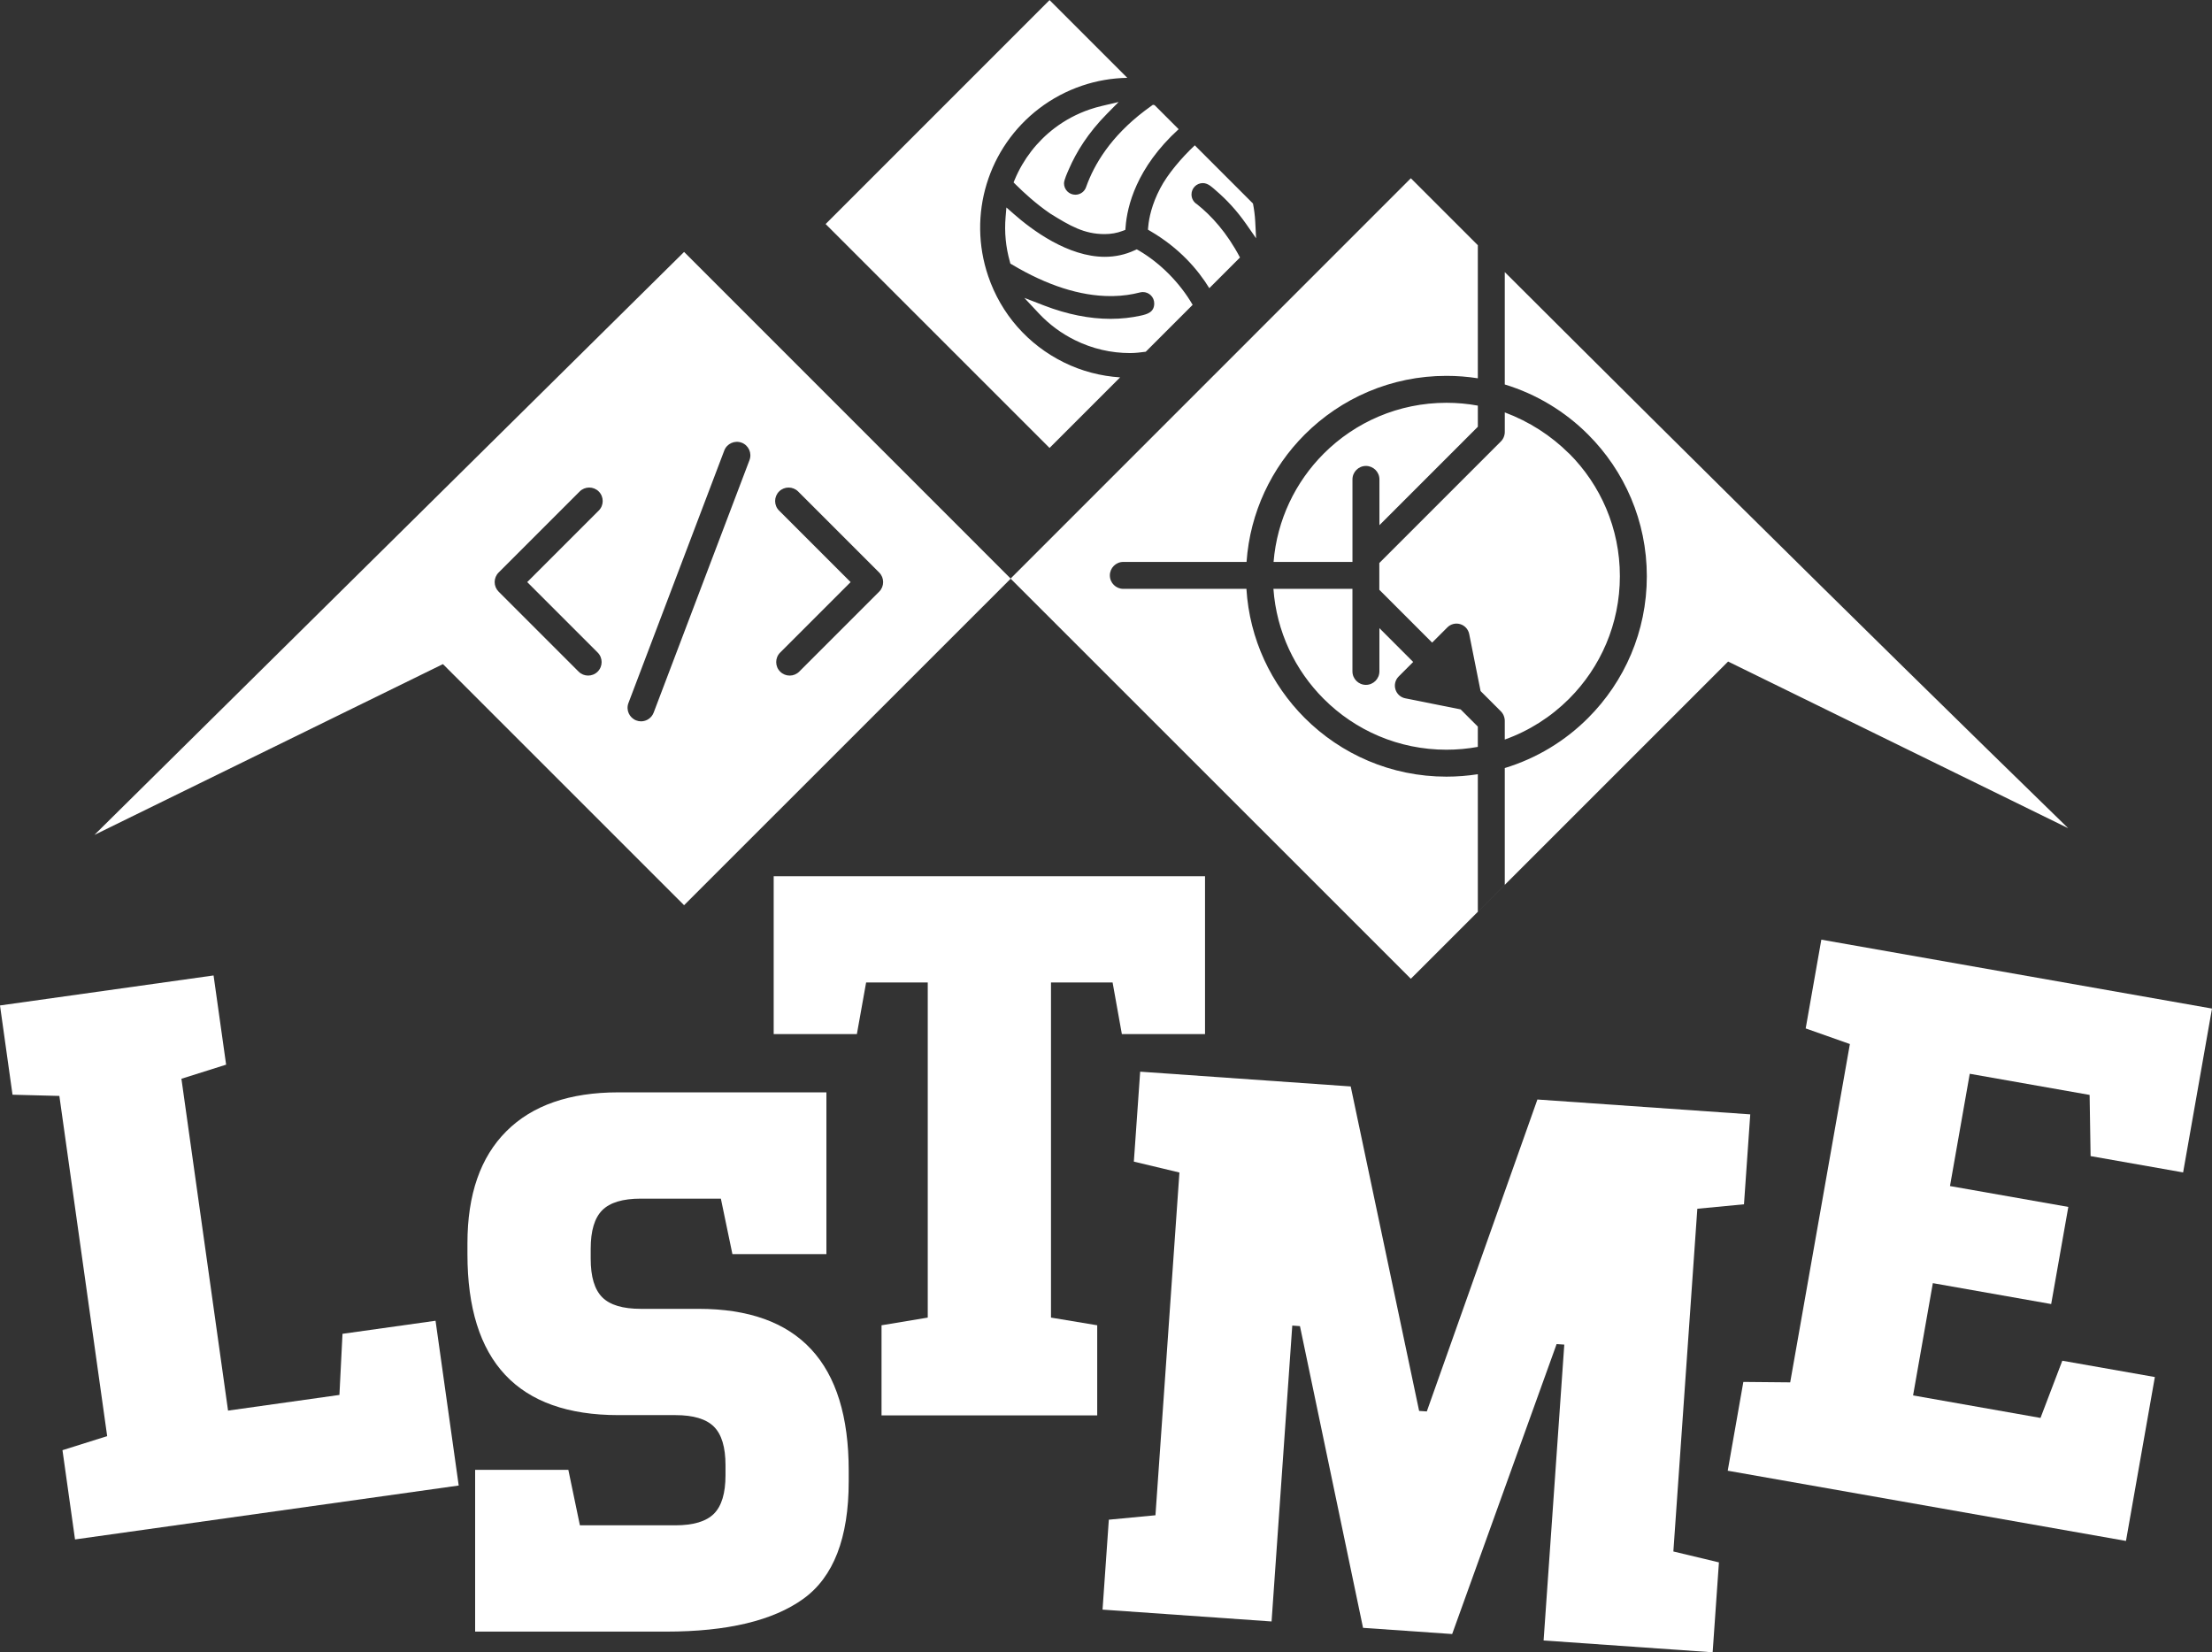
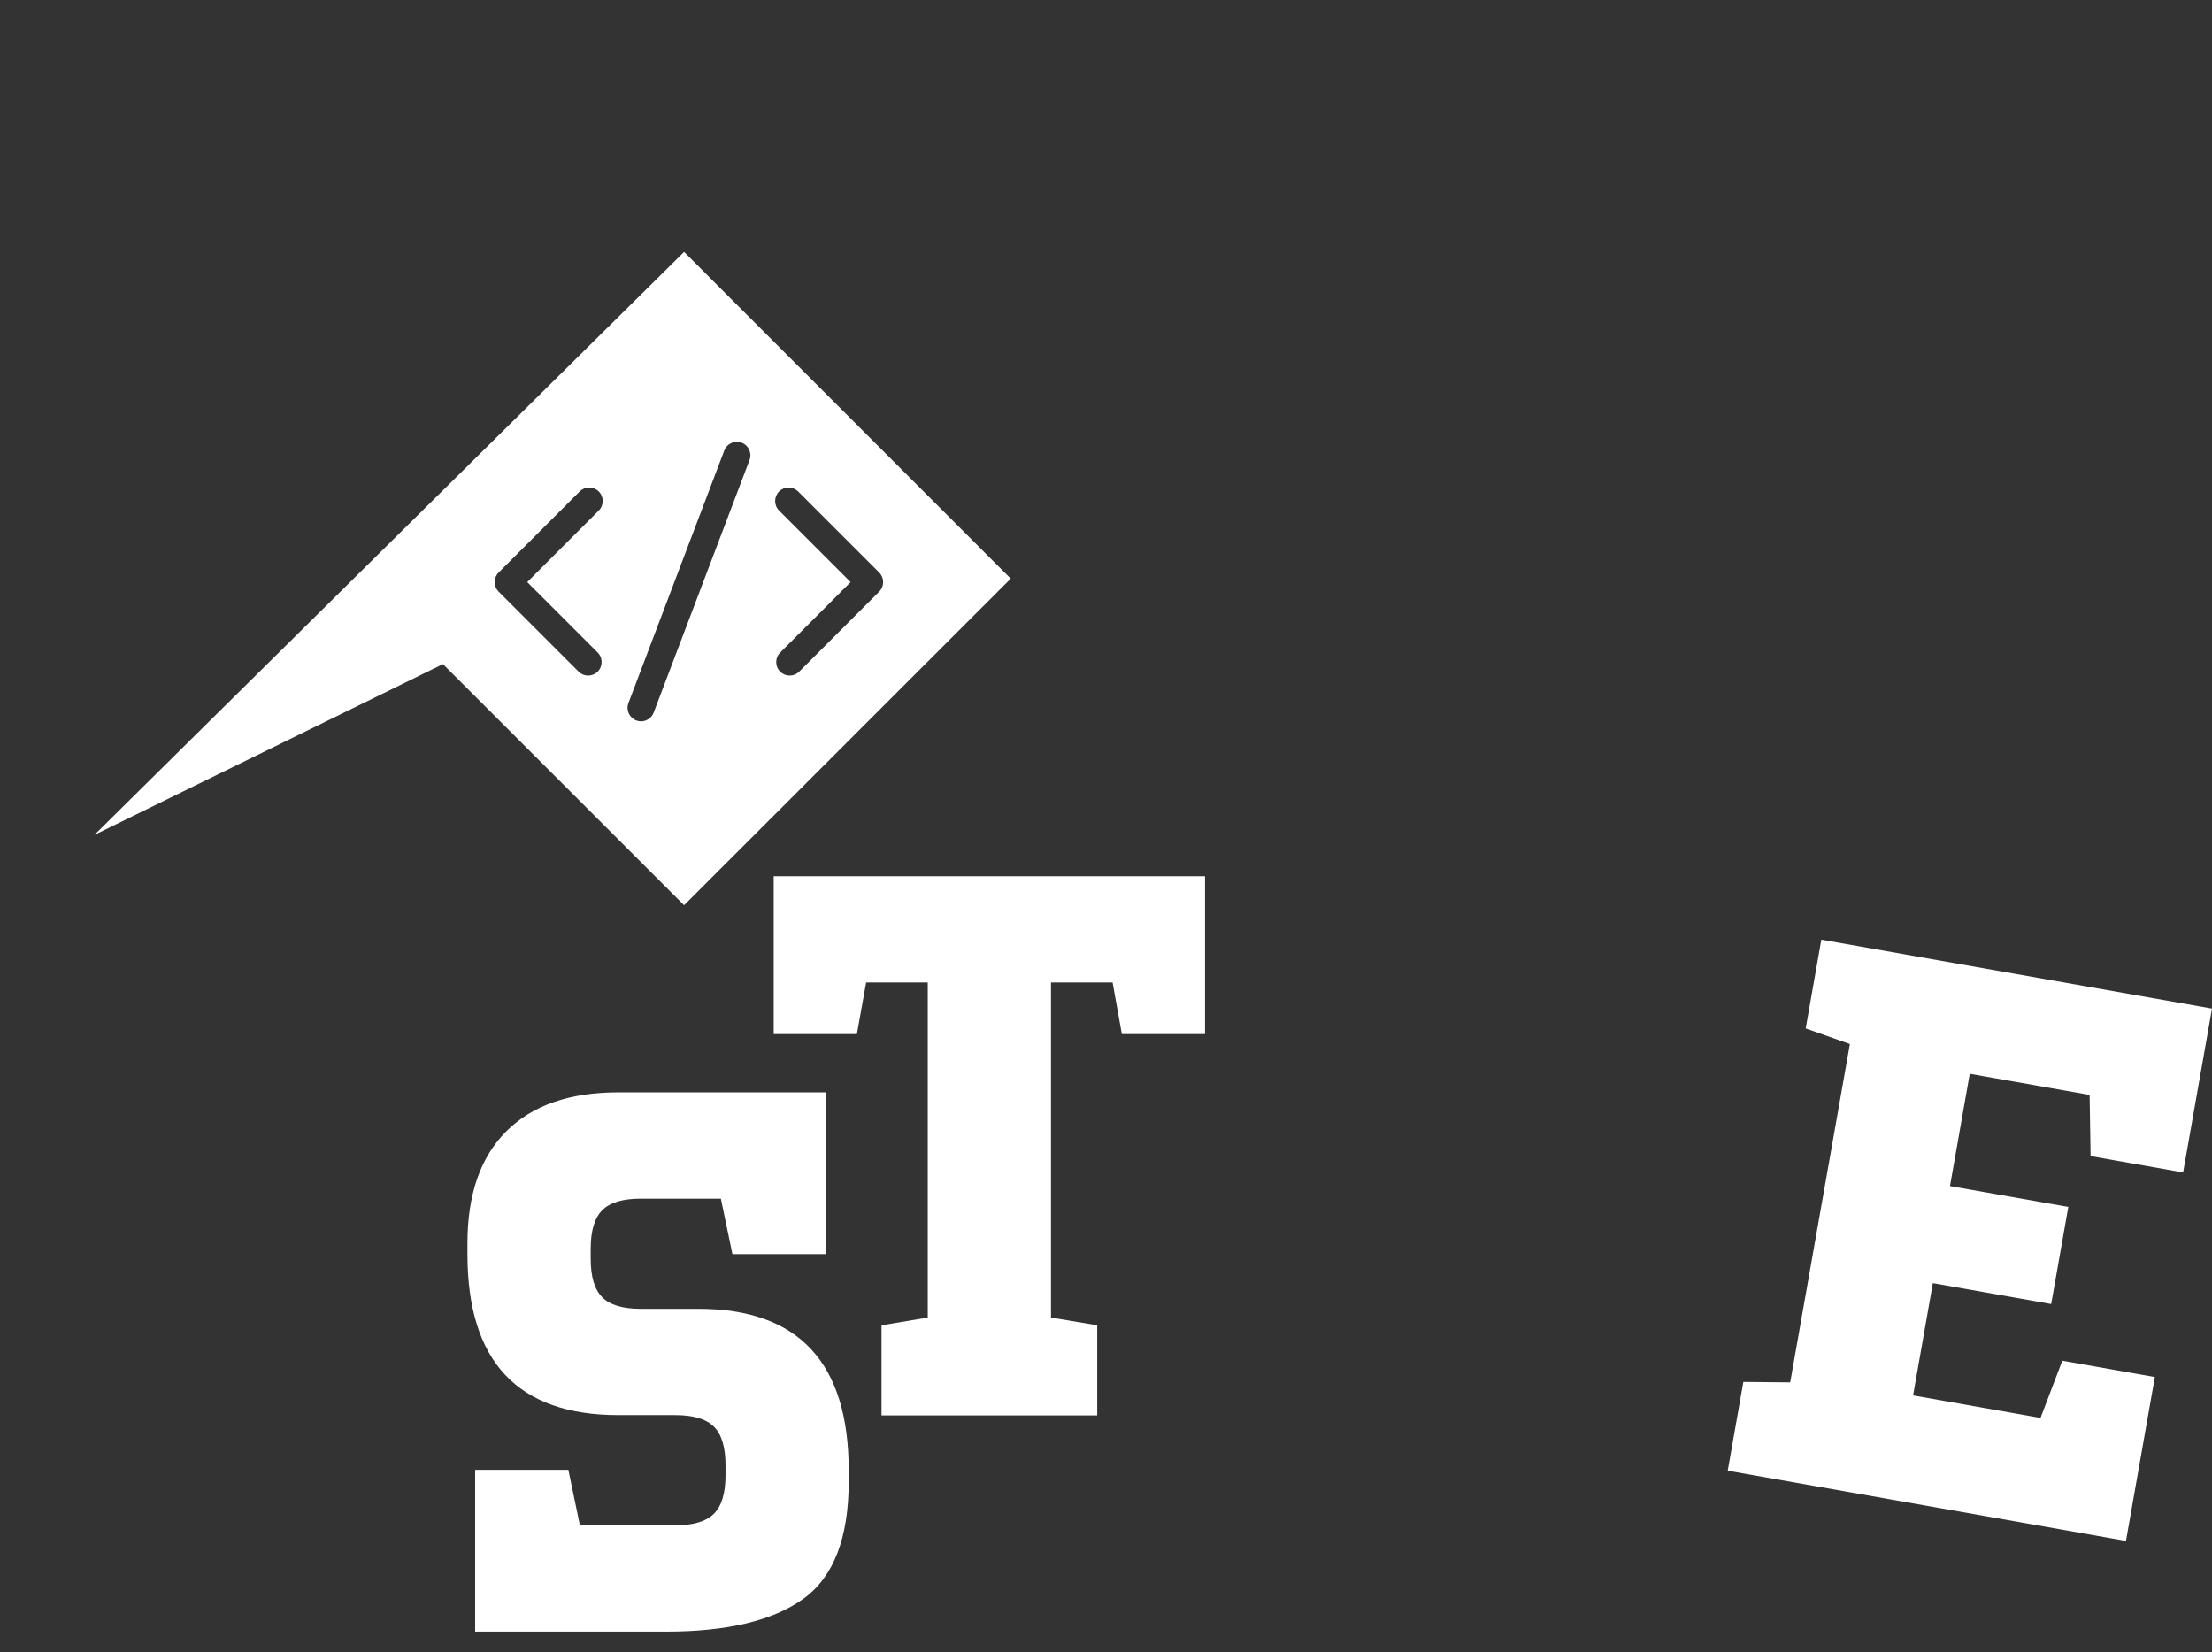
<svg xmlns="http://www.w3.org/2000/svg" xmlns:ns1="http://sodipodi.sourceforge.net/DTD/sodipodi-0.dtd" xmlns:ns2="http://www.inkscape.org/namespaces/inkscape" version="1.1" id="Layer_1" x="0px" y="0px" width="142.226" height="106.233" viewBox="0 0 142.226 106.233" enable-background="new 0 0 216 216" xml:space="preserve" ns1:docname="LSTME_logo_white.svg" ns2:version="1.1.1 (3bf5ae0d25, 2021-09-20)">
  <rect x="0" y="0" width="142.226" height="106.233" fill="#333333" stroke="none" />
  <defs id="defs35">
    <ns2:path-effect effect="powerclip" id="path-effect1488" is_visible="true" lpeversion="1" inverse="true" flatten="false" hide_clip="false" message="Use fill-rule evenodd on &lt;b&gt;fill and stroke&lt;/b&gt; dialog if no flatten result after convert clip to paths." />
    <ns2:path-effect effect="powerclip" id="path-effect872" is_visible="true" lpeversion="1" inverse="true" flatten="false" hide_clip="false" message="Use fill-rule evenodd on &lt;b&gt;fill and stroke&lt;/b&gt; dialog if no flatten result after convert clip to paths." />
    <ns2:path-effect effect="powerclip" id="path-effect864" is_visible="true" lpeversion="1" inverse="true" flatten="false" hide_clip="false" message="Use fill-rule evenodd on &lt;b&gt;fill and stroke&lt;/b&gt; dialog if no flatten result after convert clip to paths." />
    <clipPath clipPathUnits="userSpaceOnUse" id="clipPath860">
      <path fill="#ffffff" d="m 87.049,98.064 c 0.169,0.17 0.392,0.255 0.613,0.255 0.223,0 0.443,-0.085 0.613,-0.255 l 5.143,-5.143 c 0.163,-0.162 0.253,-0.383 0.253,-0.613 0,-0.229 -0.09,-0.451 -0.253,-0.613 l -5.212,-5.212 c -0.339,-0.338 -0.888,-0.338 -1.227,0 -0.338,0.34 -0.338,0.889 0,1.227 l 4.6,4.599 -4.53,4.53 c -0.339,0.339 -0.339,0.889 0,1.225 m -8.945,3.197 c 0.35,0 0.68,-0.214 0.812,-0.562 l 6.162,-16.234 c 0.17,-0.448 -0.056,-0.949 -0.502,-1.119 -0.448,-0.17 -0.95,0.056 -1.12,0.503 l -6.162,16.235 c -0.17,0.448 0.055,0.948 0.503,1.119 0.1,0.039 0.204,0.058 0.307,0.058 z M 75.386,86.483 c -0.339,-0.338 -0.889,-0.338 -1.228,0 l -5.212,5.212 c -0.162,0.162 -0.254,0.384 -0.254,0.613 0,0.23 0.092,0.45 0.254,0.613 l 5.144,5.144 c 0.169,0.169 0.391,0.254 0.613,0.254 0.222,0 0.443,-0.085 0.613,-0.254 0.339,-0.338 0.339,-0.888 0,-1.227 l -4.53,-4.53 4.6,-4.599 c 0.338,-0.337 0.338,-0.886 0,-1.226 z" id="path862" style="display:none" />
      <path id="lpe_path-effect864" class="powerclip" d="m 37.957,66.081 h 68.918 v 52.002 H 37.957 Z m 49.092,31.983 c 0.169,0.17 0.392,0.255 0.613,0.255 0.223,0 0.443,-0.085 0.613,-0.255 l 5.143,-5.143 c 0.163,-0.162 0.253,-0.383 0.253,-0.613 0,-0.229 -0.09,-0.451 -0.253,-0.613 l -5.212,-5.212 c -0.339,-0.338 -0.888,-0.338 -1.227,0 -0.338,0.34 -0.338,0.889 0,1.227 l 4.6,4.599 -4.53,4.53 c -0.339,0.339 -0.339,0.889 0,1.225 m -8.945,3.197 c 0.35,0 0.68,-0.214 0.812,-0.562 l 6.162,-16.234 c 0.17,-0.448 -0.056,-0.949 -0.502,-1.119 -0.448,-0.17 -0.95,0.056 -1.12,0.503 l -6.162,16.235 c -0.17,0.448 0.055,0.948 0.503,1.119 0.1,0.039 0.204,0.058 0.307,0.058 z M 75.386,86.483 c -0.339,-0.338 -0.889,-0.338 -1.228,0 l -5.212,5.212 c -0.162,0.162 -0.254,0.384 -0.254,0.613 0,0.23 0.092,0.45 0.254,0.613 l 5.144,5.144 c 0.169,0.169 0.391,0.254 0.613,0.254 0.222,0 0.443,-0.085 0.613,-0.254 0.339,-0.338 0.339,-0.888 0,-1.227 l -4.53,-4.53 4.6,-4.599 c 0.338,-0.337 0.338,-0.886 0,-1.226 z" />
    </clipPath>
    <clipPath clipPathUnits="userSpaceOnUse" id="clipPath868">
      <path fill="#ffffff" d="m 131.908,70.644 v 8.561 c -0.66,-0.104 -1.332,-0.157 -2.02,-0.157 -3.557,0 -6.779,1.442 -9.111,3.774 -2.129,2.129 -3.516,4.999 -3.74,8.189 h -7.924 c -0.479,0 -0.865,0.388 -0.865,0.867 0,0.478 0.387,0.865 0.865,0.865 h 7.916 c 0.199,3.236 1.596,6.148 3.748,8.301 2.332,2.332 5.555,3.773 9.111,3.773 0.688,0 1.359,-0.054 2.02,-0.156 v 8.843 l 1.732,-1.732 v -7.508 c 2.049,-0.623 3.885,-1.742 5.359,-3.22 2.332,-2.332 3.775,-5.554 3.775,-9.111 0,-3.557 -1.443,-6.779 -3.775,-9.111 -1.475,-1.477 -3.311,-2.597 -5.359,-3.22 v -7.229 c -0.577,-0.576 -1.155,-1.152 -1.732,-1.729 z m -9.906,13.402 c 2.018,-2.018 4.807,-3.266 7.887,-3.266 0.689,0 1.365,0.062 2.02,0.182 v 1.359 l -6.328,6.328 v -2.943 c 0,-0.479 -0.391,-0.866 -0.867,-0.866 -0.479,0 -0.867,0.388 -0.867,0.866 v 5.305 h -5.072 c 0.221,-2.712 1.413,-5.15 3.227,-6.965 z m 9.906,18.857 c -0.654,0.119 -1.33,0.182 -2.02,0.182 -3.08,0 -5.869,-1.247 -7.887,-3.266 -1.84,-1.839 -3.039,-4.318 -3.236,-7.076 h 5.08 v 5.306 c 0,0.479 0.389,0.867 0.867,0.867 0.477,0 0.867,-0.388 0.867,-0.867 v -2.78 l 2.172,2.174 -0.934,0.935 c -0.217,0.217 -0.297,0.535 -0.207,0.828 0.088,0.294 0.332,0.515 0.631,0.574 l 3.561,0.713 1.105,1.105 v 1.305 z m 5.867,-18.857 c 2.018,2.017 3.266,4.807 3.266,7.887 0,3.08 -1.248,5.869 -3.266,7.887 -1.156,1.156 -2.564,2.06 -4.135,2.62 v -1.2 l -0.002,-0.021 v -0.002 -0.02 -0.003 -0.018 l -0.002,-0.004 v -0.016 -0.006 l -0.004,-0.016 v -0.007 l -0.002,-0.014 -0.002,-0.008 -0.002,-0.013 v -0.009 l -0.004,-0.012 -0.002,-0.009 -0.002,-0.012 -0.002,-0.01 -0.002,-0.011 -0.004,-0.011 -0.002,-0.01 -0.002,-0.011 -0.004,-0.009 -0.004,-0.012 -0.002,-0.009 -0.004,-0.012 -0.004,-0.008 -0.004,-0.011 -0.002,-0.009 -0.004,-0.012 -0.004,-0.008 -0.004,-0.012 -0.004,-0.009 -0.006,-0.011 -0.004,-0.009 -0.004,-0.011 -0.004,-0.007 -0.006,-0.011 -0.01,-0.02 -0.004,-0.008 -0.008,-0.011 -0.004,-0.009 -0.006,-0.009 -0.004,-0.009 -0.008,-0.009 -0.004,-0.009 -0.006,-0.009 -0.006,-0.01 -0.006,-0.007 -0.008,-0.011 -0.006,-0.007 -0.008,-0.011 -0.004,-0.006 -0.01,-0.012 -0.002,-0.004 -0.012,-0.013 -0.004,-0.004 -0.012,-0.013 -0.002,-0.002 -0.012,-0.014 -0.002,-10e-4 -0.014,-0.016 -1.295,-1.294 -0.732,-3.669 c -0.061,-0.301 -0.283,-0.544 -0.576,-0.633 -0.293,-0.089 -0.611,-0.01 -0.828,0.208 l -0.979,0.979 -3.396,-3.398 v -0.908 -0.033 -0.033 -0.746 l 7.807,-7.808 0.014,-0.015 0.002,-0.001 0.012,-0.014 0.002,-0.003 0.012,-0.013 0.004,-0.003 0.012,-0.013 0.002,-0.005 0.01,-0.012 0.004,-0.005 0.008,-0.011 0.006,-0.007 0.008,-0.011 0.006,-0.008 0.006,-0.009 0.006,-0.009 0.004,-0.009 0.008,-0.009 0.004,-0.01 0.006,-0.009 0.004,-0.008 0.008,-0.011 0.004,-0.008 0.01,-0.02 0.006,-0.011 0.004,-0.008 0.004,-0.011 0.004,-0.008 0.006,-0.011 0.004,-0.009 0.004,-0.012 0.004,-0.008 0.004,-0.012 0.002,-0.009 0.004,-0.011 0.004,-0.009 0.004,-0.012 0.002,-0.009 0.004,-0.011 0.004,-0.009 0.002,-0.011 0.002,-0.01 0.004,-0.011 0.002,-0.011 0.002,-0.01 0.002,-0.012 0.002,-0.009 0.004,-0.012 V 82.8 l 0.002,-0.013 0.002,-0.008 0.002,-0.014 v -0.007 l 0.004,-0.016 V 82.736 82.72 l 0.002,-0.005 v -0.018 -0.003 -0.019 -0.003 l 0.002,-0.021 v -1.253 c 1.57,0.588 2.978,1.492 4.134,2.648 z" id="path870" style="display:none" />
      <path id="lpe_path-effect872" class="powerclip" d="m 96.864,61.344 h 78 v 61.468 h -78 z m 35.044,9.3 v 8.561 c -0.66,-0.104 -1.332,-0.157 -2.02,-0.157 -3.557,0 -6.779,1.442 -9.111,3.774 -2.129,2.129 -3.516,4.999 -3.74,8.189 h -7.924 c -0.479,0 -0.865,0.388 -0.865,0.867 0,0.478 0.387,0.865 0.865,0.865 h 7.916 c 0.199,3.236 1.596,6.148 3.748,8.301 2.332,2.332 5.555,3.773 9.111,3.773 0.688,0 1.359,-0.054 2.02,-0.156 v 8.843 l 1.732,-1.732 v -7.508 c 2.049,-0.623 3.885,-1.742 5.359,-3.22 2.332,-2.332 3.775,-5.554 3.775,-9.111 0,-3.557 -1.443,-6.779 -3.775,-9.111 -1.475,-1.477 -3.311,-2.597 -5.359,-3.22 v -7.229 c -0.577,-0.576 -1.155,-1.152 -1.732,-1.729 z m -9.906,13.402 c -1.814,1.815 -3.006,4.253 -3.227,6.965 h 5.072 v -5.305 c 0,-0.478 0.388,-0.866 0.867,-0.866 0.476,0 0.867,0.387 0.867,0.866 v 2.943 l 6.328,-6.328 v -1.359 c -0.655,-0.12 -1.331,-0.182 -2.02,-0.182 -3.08,0 -5.869,1.248 -7.887,3.266 z m 9.906,18.857 h -10e-4 v -1.305 l -1.105,-1.105 -3.561,-0.713 c -0.299,-0.059 -0.543,-0.28 -0.631,-0.574 -0.09,-0.293 -0.01,-0.611 0.207,-0.828 l 0.934,-0.935 -2.172,-2.174 v 2.78 c 0,0.479 -0.39,0.867 -0.867,0.867 -0.478,0 -0.867,-0.388 -0.867,-0.867 v -5.306 h -5.08 c 0.197,2.758 1.396,5.237 3.236,7.076 2.018,2.019 4.807,3.266 7.887,3.266 0.69,0 1.366,-0.063 2.02,-0.182 z m 5.867,-18.857 c -1.156,-1.156 -2.564,-2.06 -4.134,-2.648 v 1.253 l -0.002,0.021 v 0.003 0.019 0.003 0.018 l -0.002,0.005 v 0.016 0.006 l -0.004,0.016 v 0.007 l -0.002,0.014 -0.002,0.008 -0.002,0.013 v 0.009 l -0.004,0.012 -0.002,0.009 -0.002,0.012 -0.002,0.01 -0.002,0.011 -0.004,0.011 -0.002,0.01 -0.002,0.011 -0.004,0.009 -0.004,0.011 -0.002,0.009 -0.004,0.012 -0.004,0.009 -0.004,0.011 -0.002,0.009 -0.004,0.012 -0.004,0.008 -0.004,0.012 -0.004,0.009 -0.006,0.011 -0.004,0.008 -0.004,0.011 -0.004,0.008 -0.006,0.011 -0.01,0.02 -0.004,0.008 -0.008,0.011 -0.004,0.008 -0.006,0.009 -0.004,0.01 -0.008,0.009 -0.004,0.009 -0.006,0.009 -0.006,0.009 -0.006,0.008 -0.008,0.011 -0.006,0.007 -0.008,0.011 -0.004,0.005 -0.01,0.012 -0.002,0.005 -0.012,0.013 -0.004,0.003 -0.012,0.013 -0.002,0.003 -0.012,0.014 -0.002,0.001 -0.014,0.015 -7.807,7.808 v 0.746 0.033 0.033 0.908 l 3.396,3.398 0.979,-0.979 c 0.217,-0.218 0.535,-0.297 0.828,-0.208 0.293,0.089 0.515,0.332 0.576,0.633 l 0.732,3.669 1.295,1.294 0.014,0.016 0.002,10e-4 0.012,0.014 0.002,0.002 0.012,0.013 0.004,0.004 0.012,0.013 0.002,0.004 0.01,0.012 0.004,0.006 0.008,0.011 0.006,0.007 0.008,0.011 0.006,0.007 0.006,0.01 0.006,0.009 0.004,0.009 0.008,0.009 0.004,0.009 0.006,0.009 0.004,0.009 0.008,0.011 0.004,0.008 0.01,0.02 0.006,0.011 0.004,0.007 0.004,0.011 0.004,0.009 0.006,0.011 0.004,0.009 0.004,0.012 0.004,0.008 0.004,0.012 0.002,0.009 0.004,0.011 0.004,0.008 0.004,0.012 0.002,0.009 0.004,0.012 0.004,0.009 0.002,0.011 0.002,0.01 0.004,0.011 0.002,0.011 0.002,0.01 0.002,0.012 0.002,0.009 0.004,0.012 v 0.009 l 0.002,0.013 0.002,0.008 0.002,0.014 v 0.007 l 0.004,0.016 v 0.006 0.016 l 0.002,0.004 v 0.018 0.003 0.02 0.002 l 0.002,0.021 v 1.2 c 1.571,-0.56 2.979,-1.464 4.135,-2.62 2.018,-2.018 3.266,-4.807 3.266,-7.887 0,-3.08 -1.248,-5.87 -3.266,-7.887 z" />
    </clipPath>
    <clipPath clipPathUnits="userSpaceOnUse" id="clipPath1484">
      <path id="path1486" d="m 94.161,72.39 c 0.716,0.691 1.529,1.268 2.429,1.711 0.939,0.462 1.936,0.767 2.965,0.907 4.119,0.558 8.118,-1.573 9.954,-5.304 1.139,-2.311 1.308,-4.931 0.479,-7.37 -0.412,-1.211 -1.05,-2.292 -1.876,-3.234 l -2.33,0.002 c 0.267,0.204 0.532,0.411 0.771,0.649 0.871,0.871 1.519,1.913 1.921,3.095 0.313,0.924 0.457,1.884 0.426,2.856 l -0.045,1.371 -0.555,-1.254 c -0.644,-1.449 -1.457,-2.666 -2.413,-3.622 -0.499,-0.498 -1.004,-0.894 -1.494,-1.21 -0.383,-0.247 -0.789,-0.478 -1.193,-0.074 -0.286,0.286 -0.286,0.747 -0.001,1.032 0.051,0.051 0.104,0.088 0.163,0.124 0.445,0.262 0.918,0.607 1.387,1.06 0.037,0.035 0.071,0.071 0.105,0.105 1.376,1.376 2.4,3.365 3.045,5.909 l 0.032,0.123 -0.064,0.108 c -0.475,0.85 -1.091,1.597 -1.832,2.222 l -0.476,0.402 -0.04,-0.623 c -0.098,-1.556 -0.513,-4.418 -2.191,-6.096 -0.475,-0.475 -1.028,-0.83 -1.642,-1.056 l -0.151,-0.057 -0.044,-0.16 c -0.4,-1.531 -0.395,-3.317 0.027,-4.908 l -1.515,-0.001 c -0.328,1.372 -0.466,3.174 0.079,5.263 l 0.05,0.193 -0.153,0.126 c -0.423,0.354 -1.165,0.847 -2.291,1.197 -0.974,0.305 -2.339,0.418 -3.526,0.38 l 1.03e-4,1.469 c 3.697,0.172 5.867,-1.177 6.854,-2.026 l 0.152,-0.13 0.184,0.084 c 0.346,0.156 0.665,0.381 0.95,0.666 0.931,0.93 1.2,1.942 1.546,3.432 0.202,1.09 0.243,2.15 0.245,2.849 l 1e-5,0.21 -0.195,0.081 c -1.307,0.534 -2.733,0.714 -4.125,0.526 -0.858,-0.116 -1.693,-0.371 -2.475,-0.757 -0.233,-0.114 -0.471,-0.248 -0.711,-0.396 l -0.927,-0.573 1.09,-0.007 c 1.7,-0.012 3.105,-0.341 4.233,-0.789 0.219,-0.088 0.703,-0.264 0.86,-0.421 0.286,-0.286 0.286,-0.747 -7e-5,-1.033 -0.233,-0.233 -0.585,-0.277 -0.862,-0.127 -1.372,0.649 -3.383,1.163 -6.098,0.793 -0.172,-0.022 -0.349,-0.05 -0.522,-0.08 l -0.133,-0.022 -0.065,-0.098 z m 1.357,-8.216 c 0.286,0.286 0.748,0.285 1.034,-0.002 0.188,-0.188 0.252,-0.454 0.193,-0.693 -0.135,-1.173 -0.071,-2.654 0.469,-4.383 l -3.055,2.21e-4 0.002,1.88 c 0.212,-0.317 0.446,-0.624 0.706,-0.913 l 0.739,-0.819 -0.195,1.084 c -0.189,1.062 -0.217,2.023 -0.153,2.868 0.025,0.334 0.012,0.73 0.26,0.978 z" style="display:none;stroke-width:1" />
-       <path id="lpe_path-effect1488" style="stroke-width:1" class="powerclip" d="m 89.167,54.102 h 30.365 V 84.465 H 89.167 Z m 4.994,18.288 c 0.716,0.691 1.529,1.268 2.429,1.711 0.939,0.462 1.936,0.767 2.965,0.907 4.119,0.558 8.118,-1.573 9.954,-5.304 1.139,-2.311 1.308,-4.931 0.479,-7.37 -0.412,-1.211 -1.05,-2.292 -1.876,-3.234 l -2.33,0.002 c 0.267,0.204 0.532,0.411 0.771,0.649 0.871,0.871 1.519,1.913 1.921,3.095 0.313,0.924 0.457,1.884 0.426,2.856 l -0.045,1.371 -0.555,-1.254 c -0.644,-1.449 -1.457,-2.666 -2.413,-3.622 -0.499,-0.498 -1.004,-0.894 -1.494,-1.21 -0.383,-0.247 -0.789,-0.478 -1.193,-0.074 -0.286,0.286 -0.286,0.747 -0.001,1.032 0.051,0.051 0.104,0.088 0.163,0.124 0.445,0.262 0.918,0.607 1.387,1.06 0.037,0.035 0.071,0.071 0.105,0.105 1.376,1.376 2.4,3.365 3.045,5.909 l 0.032,0.123 -0.064,0.108 c -0.475,0.85 -1.091,1.597 -1.832,2.222 l -0.476,0.402 -0.04,-0.623 c -0.098,-1.556 -0.513,-4.418 -2.191,-6.096 -0.475,-0.475 -1.028,-0.83 -1.642,-1.056 l -0.151,-0.057 -0.044,-0.16 c -0.4,-1.531 -0.395,-3.317 0.027,-4.908 l -1.515,-0.001 c -0.328,1.372 -0.466,3.174 0.079,5.263 l 0.05,0.193 -0.153,0.126 c -0.423,0.354 -1.165,0.847 -2.291,1.197 -0.974,0.305 -2.339,0.418 -3.526,0.38 l 1.03e-4,1.469 c 3.697,0.172 5.867,-1.177 6.854,-2.026 l 0.152,-0.13 0.184,0.084 c 0.346,0.156 0.665,0.381 0.95,0.666 0.931,0.93 1.2,1.942 1.546,3.432 0.202,1.09 0.243,2.15 0.245,2.849 l 1e-5,0.21 -0.195,0.081 c -1.307,0.534 -2.733,0.714 -4.125,0.526 -0.858,-0.116 -1.693,-0.371 -2.475,-0.757 -0.233,-0.114 -0.471,-0.248 -0.711,-0.396 l -0.927,-0.573 1.09,-0.007 c 1.7,-0.012 3.105,-0.341 4.233,-0.789 0.219,-0.088 0.703,-0.264 0.86,-0.421 0.286,-0.286 0.286,-0.747 -7e-5,-1.033 -0.233,-0.233 -0.585,-0.277 -0.862,-0.127 -1.372,0.649 -3.383,1.163 -6.098,0.793 -0.172,-0.022 -0.349,-0.05 -0.522,-0.08 l -0.133,-0.022 -0.065,-0.098 z m 1.357,-8.216 c 0.286,0.286 0.748,0.285 1.034,-0.002 0.188,-0.188 0.252,-0.454 0.193,-0.693 -0.135,-1.173 -0.071,-2.654 0.469,-4.383 l -3.055,2.21e-4 0.002,1.88 c 0.212,-0.317 0.446,-0.624 0.706,-0.913 l 0.739,-0.819 -0.195,1.084 c -0.189,1.062 -0.217,2.023 -0.153,2.868 0.025,0.334 0.012,0.73 0.26,0.978 z" />
    </clipPath>
  </defs>
  <ns1:namedview id="namedview33" pagecolor="#505050" bordercolor="#eeeeee" borderopacity="1" ns2:pageshadow="0" ns2:pageopacity="0" ns2:pagecheckerboard="0" showgrid="false" fit-margin-top="0" fit-margin-left="0" fit-margin-right="0" fit-margin-bottom="0" ns2:zoom="3.3287037" ns2:cx="50.319889" ns2:cy="59.632823" ns2:window-width="1920" ns2:window-height="991" ns2:window-x="-9" ns2:window-y="-9" ns2:window-maximized="1" ns2:current-layer="Layer_1" />
-   <path fill-rule="evenodd" clip-rule="evenodd" fill="#8eb820" d="M 101.864,92.083 127.6,66.344 c 14.031,14.034 28.053,27.951 42.264,41.787 L 148,97.416 127.6,117.812 Z" id="path2" clip-path="url(#clipPath868)" ns2:path-effect="#path-effect872" ns2:original-d="M 101.864,92.083 127.6,66.344 c 14.031,14.034 28.053,27.951 42.264,41.787 L 148,97.416 127.6,117.812 Z" transform="translate(-36.887,-54.883)" style="fill:#ffffff;fill-opacity:1" />
-   <rect fill="none" width="216" height="216" id="rect4" x="-36.887" y="-54.883" />
  <path x="94.167" y="59.102" transform="matrix(-0.707,0.707,-0.707,-0.707,190.242,-10.388)" fill-rule="evenodd" clip-rule="evenodd" fill="#7d95cc" width="20.365" height="20.363" id="rect6" ns1:type="rect" clip-path="url(#clipPath1484)" ns2:path-effect="#path-effect1488" d="m 94.167,59.102 h 20.365 V 79.465 H 94.167 Z" style="fill:#ffffff;fill-opacity:1" />
  <path fill-rule="evenodd" clip-rule="evenodd" fill="#e58d00" d="m 80.872,71.081 21.003,21.005 -21.003,20.997 C 75.704,107.918 70.535,102.75 65.367,97.582 l -22.41,10.981 z" id="path10" clip-path="url(#clipPath860)" ns2:original-d="m 80.872,71.081 21.003,21.005 -21.003,20.997 C 75.704,107.918 70.535,102.75 65.367,97.582 l -22.41,10.981 z" ns2:path-effect="#path-effect864" transform="translate(-36.887,-54.883)" style="fill:#ffffff;fill-opacity:1" />
  <g id="g907" clip-path="none" transform="translate(-36.887,-54.883)">
    <g id="g18">
	
	
</g>
  </g>
  <g id="g30" transform="translate(-36.887,-54.883)" style="fill:#ffffff;fill-opacity:1">
-     <polygon fill="#00953f" points="51.55,145.577 48.552,124.241 51.426,123.335 50.619,117.599 36.887,119.528 37.692,125.267 40.704,125.345 43.778,147.218 40.904,148.122 41.711,153.86 66.381,150.394 64.892,139.8 58.909,140.64 58.711,144.569 " id="polygon20" style="fill:#ffffff;fill-opacity:1" />
    <polygon fill="#00953f" points="109.02,121.37 114.367,121.37 114.367,111.218 86.633,111.218 86.633,121.37 91.982,121.37 92.576,118.052 96.539,118.052 96.539,139.597 93.567,140.091 93.567,145.886 107.435,145.886 107.435,140.091 104.463,139.597 104.463,118.052 108.424,118.052 " id="polygon22" style="fill:#ffffff;fill-opacity:1" />
    <path fill="#00953f" d="m 81.801,139.034 h -3.714 c -1.156,0 -1.981,-0.246 -2.477,-0.742 -0.496,-0.498 -0.743,-1.322 -0.743,-2.479 v -0.643 c 0,-1.154 0.247,-1.98 0.743,-2.477 0.495,-0.496 1.32,-0.744 2.477,-0.744 h 5.15 l 0.742,3.566 h 6.044 v -10.4 H 76.65 c -3.137,0 -5.539,0.834 -7.206,2.502 -1.668,1.666 -2.502,4.068 -2.502,7.205 v 0.693 c 0,6.902 3.236,10.352 9.708,10.352 h 3.665 c 1.155,0 1.98,0.248 2.477,0.744 0.495,0.494 0.743,1.32 0.743,2.477 v 0.643 c 0,1.156 -0.248,1.98 -0.743,2.477 -0.496,0.494 -1.321,0.744 -2.477,0.744 h -6.142 l -0.743,-3.566 h -5.993 v 10.4 H 79.72 c 3.929,0 6.867,-0.703 8.815,-2.105 1.949,-1.402 2.922,-3.92 2.922,-7.551 v -0.695 c 0.001,-6.932 -3.217,-10.401 -9.656,-10.401 z" id="path24" style="fill:#ffffff;fill-opacity:1" />
-     <polygon fill="#00953f" points="149.424,126.53 135.738,125.575 128.627,145.63 128.133,145.597 123.734,124.735 110.197,123.786 109.791,129.569 112.721,130.269 111.18,152.306 108.182,152.591 107.778,158.372 118.646,159.134 119.977,140.11 120.471,140.146 124.527,159.544 130.258,159.942 136.973,141.3 137.467,141.333 136.137,160.356 147.006,161.116 147.41,155.335 144.48,154.634 146.021,132.599 149.021,132.312 " id="polygon26" style="fill:#ffffff;fill-opacity:1" />
    <polygon fill="#00953f" points="177.256,130.263 179.113,119.728 153.994,115.298 152.988,121.005 155.83,122.009 151.992,143.761 148.98,143.733 147.975,149.442 173.582,153.956 175.439,143.419 169.488,142.37 168.086,146.048 159.893,144.601 161.164,137.382 168.773,138.726 169.875,132.481 162.266,131.14 163.537,123.921 171.244,125.28 171.307,129.214 " id="polygon28" style="fill:#ffffff;fill-opacity:1" />
  </g>
</svg>